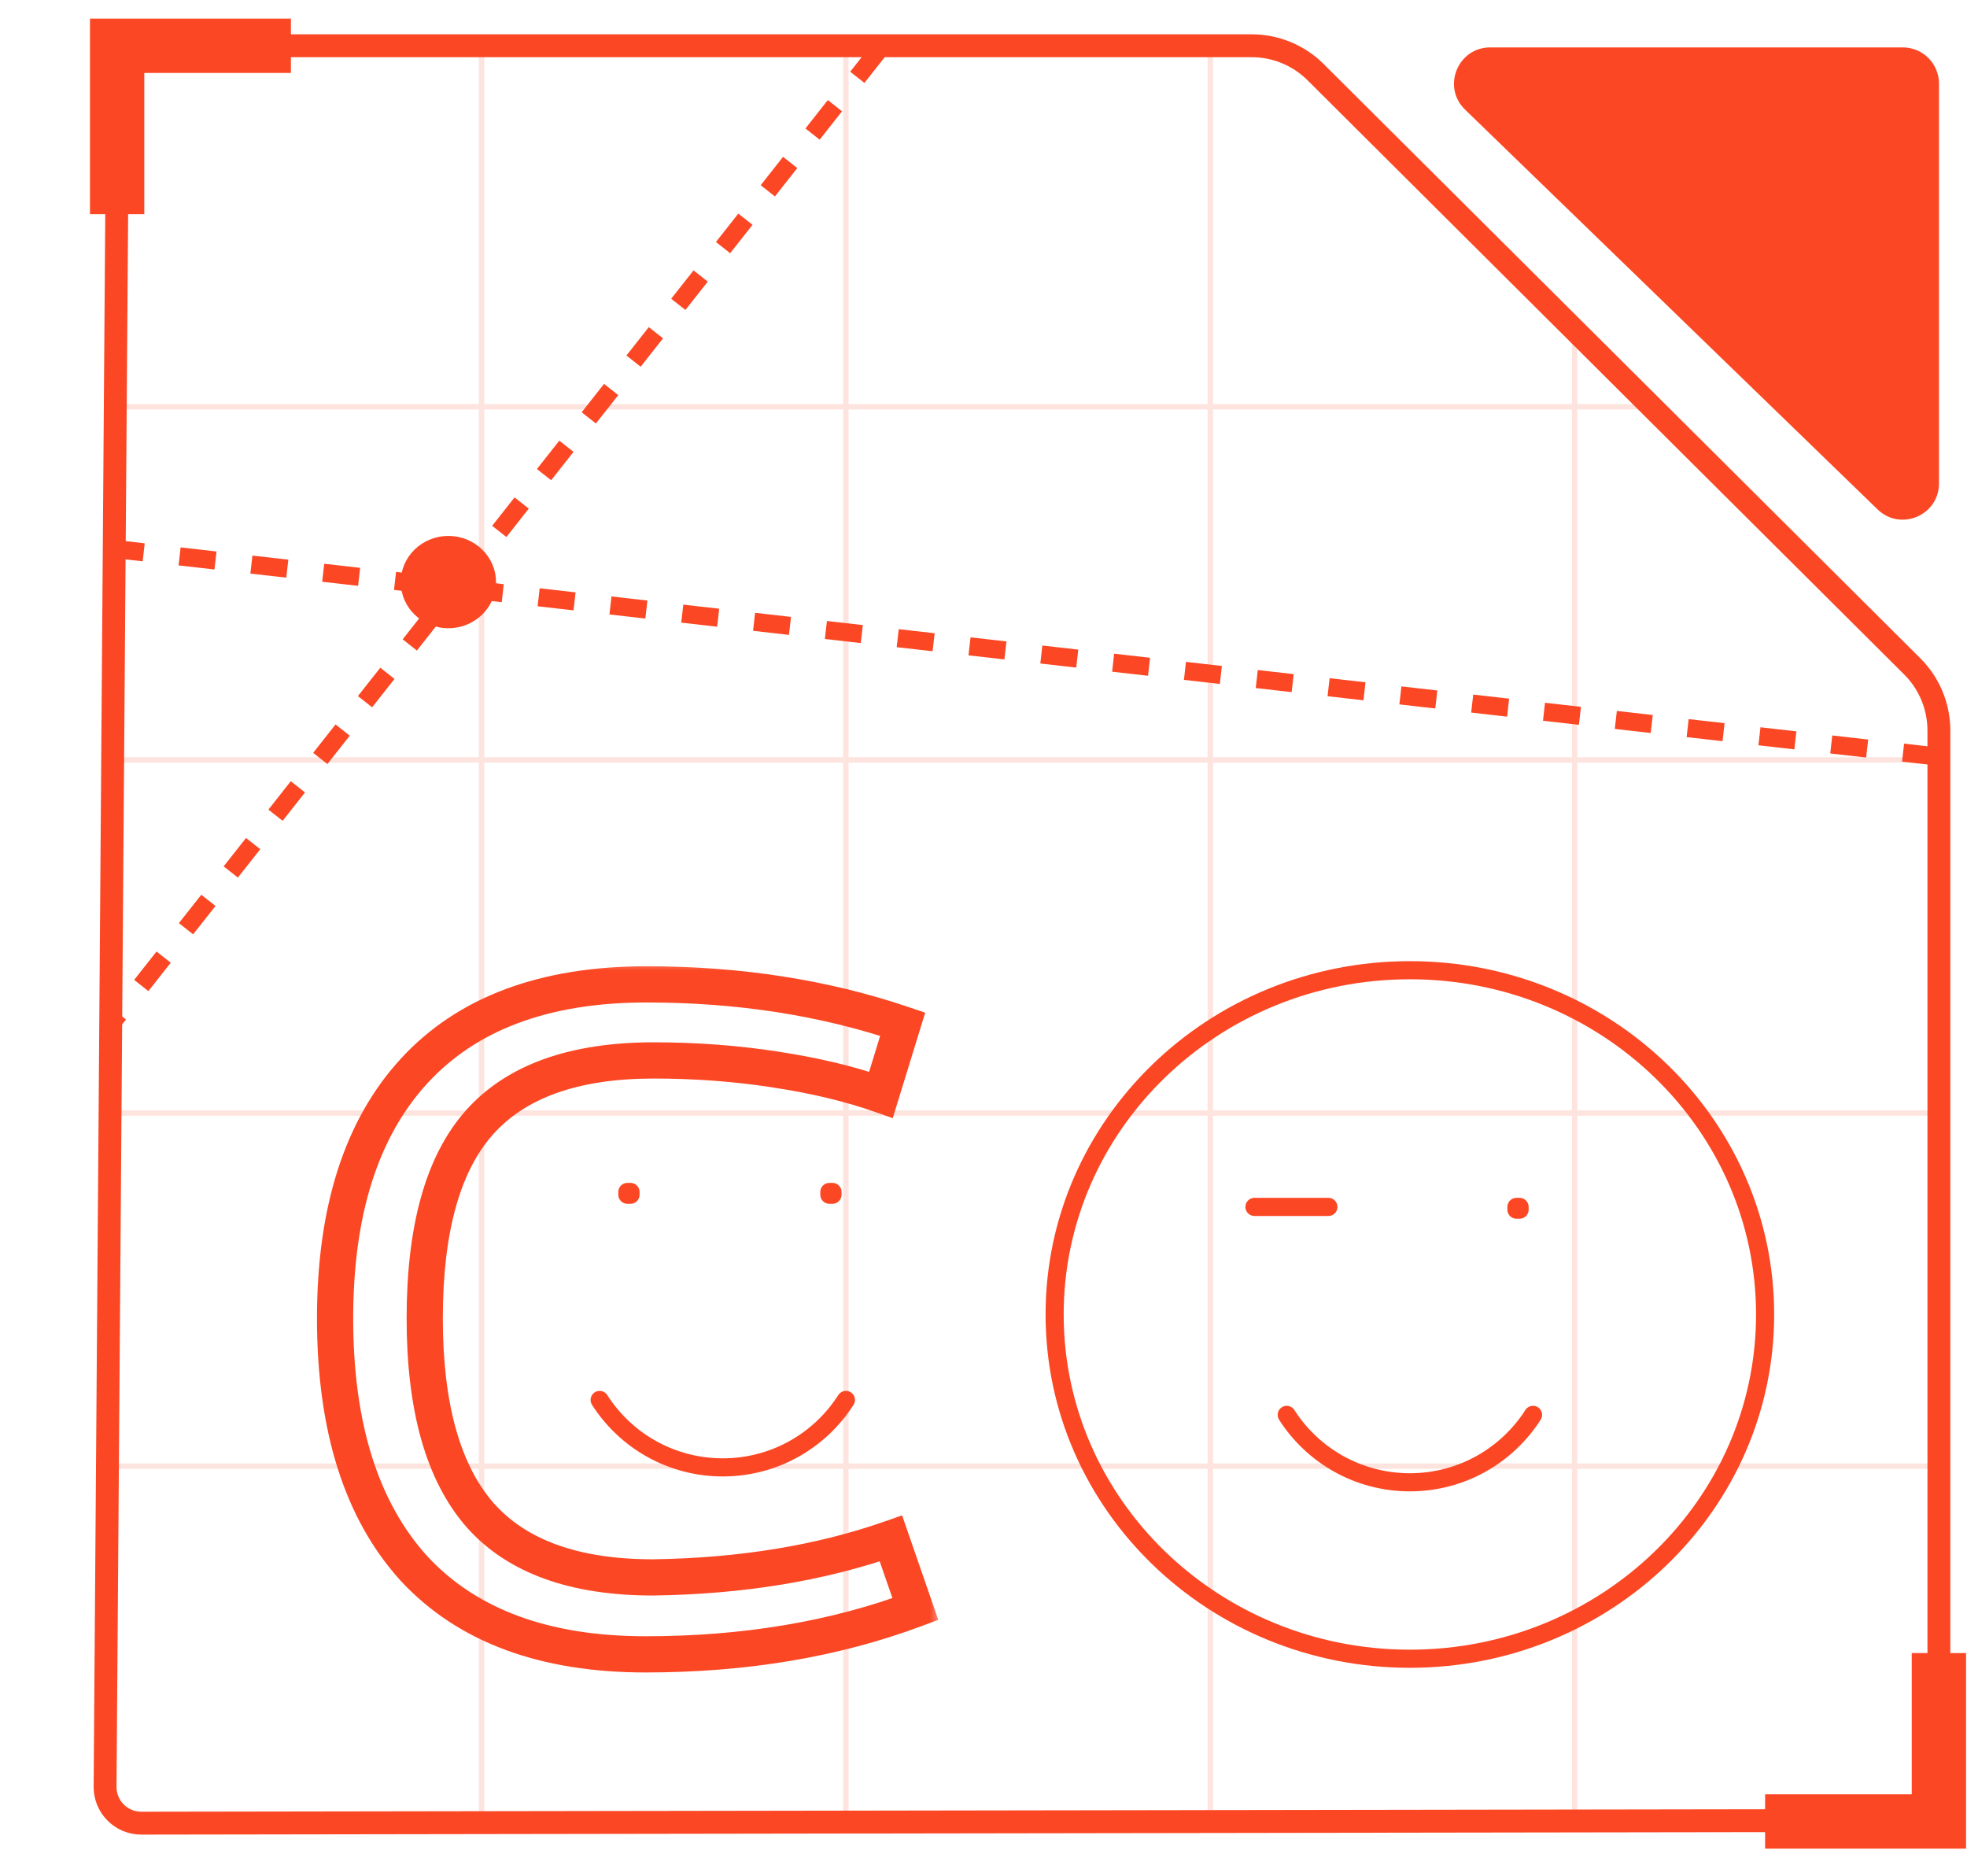
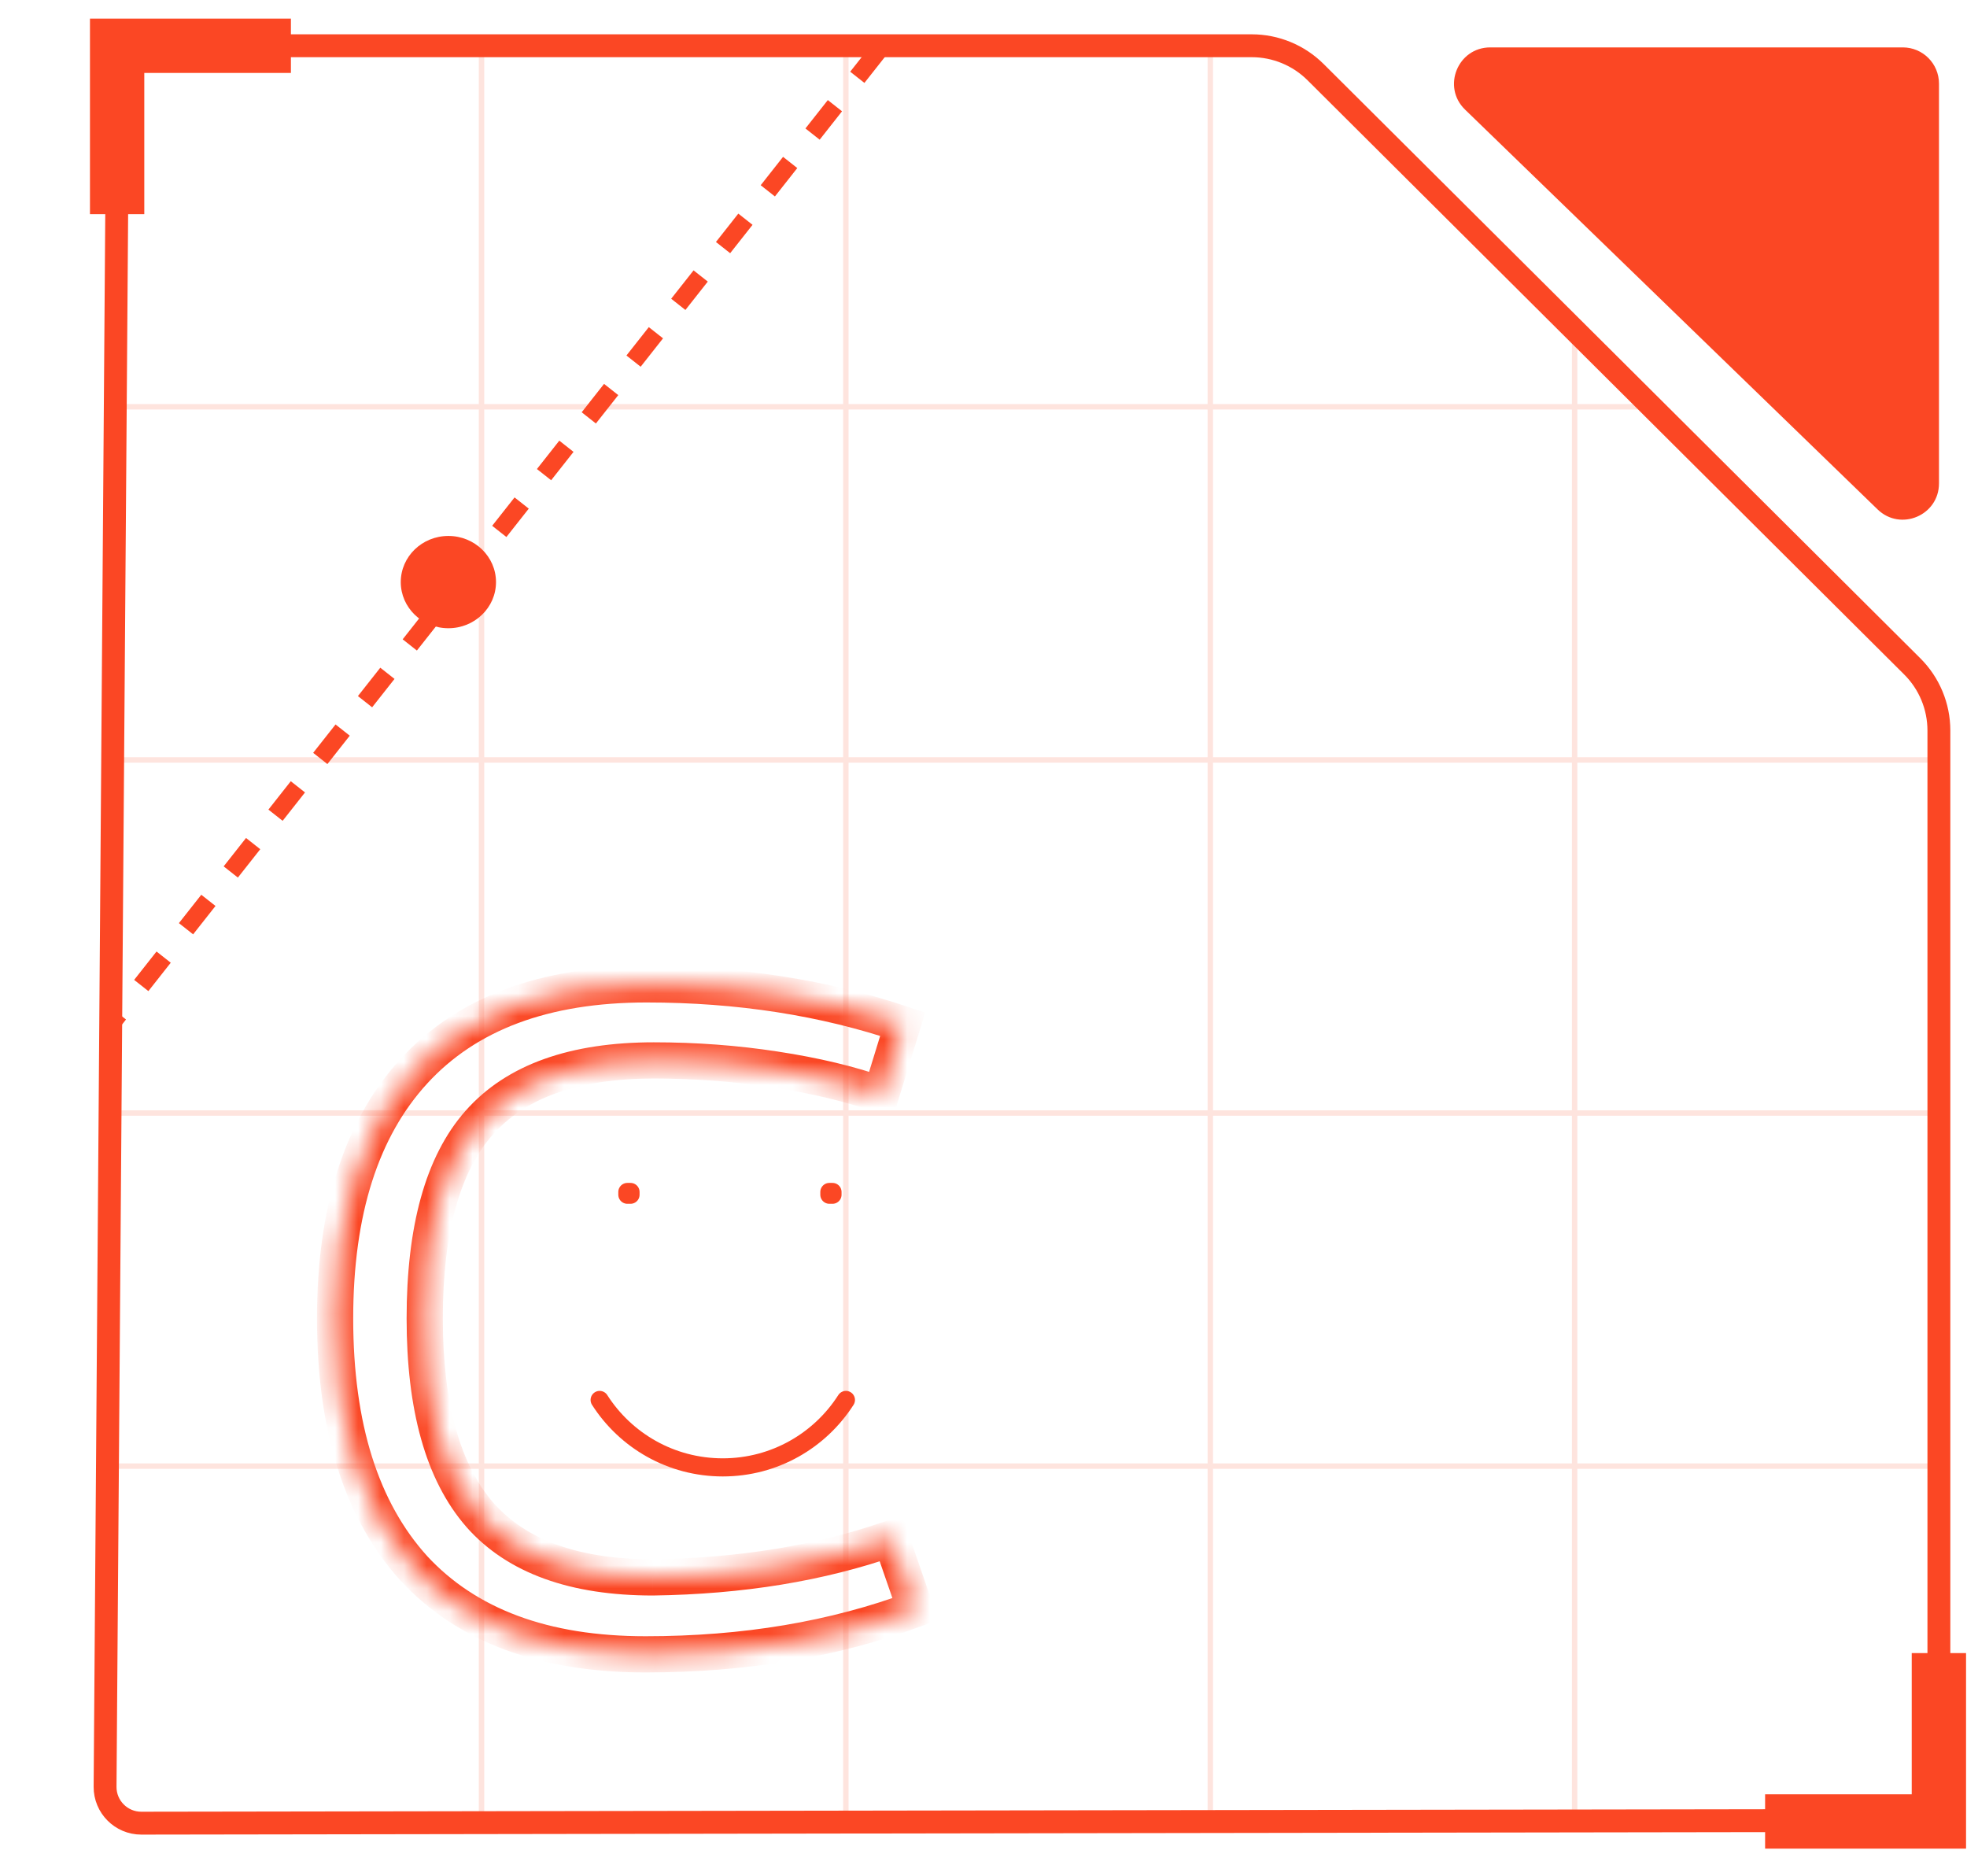
<svg xmlns="http://www.w3.org/2000/svg" width="86" height="82" viewBox="0 0 86 82" fill="none">
  <g opacity="0.15">
    <path d="M21.053 79.738V2.139" stroke="#FB4724" stroke-width="0.237" />
    <path d="M36.982 79.738V2.139" stroke="#FB4724" stroke-width="0.237" />
    <path d="M52.916 79.738V2.139" stroke="#FB4724" stroke-width="0.237" />
    <path d="M68.844 79.738L68.844 14.568" stroke="#FB4724" stroke-width="0.237" />
    <path d="M84.988 64.092L4.906 64.092" stroke="#FB4724" stroke-width="0.237" />
    <path d="M84.988 79.528L4.906 79.528" stroke="#FB4724" stroke-width="0.237" />
    <path d="M84.988 48.656L4.906 48.656" stroke="#FB4724" stroke-width="0.237" />
    <path d="M84.988 33.22L4.906 33.22" stroke="#FB4724" stroke-width="0.237" />
    <path d="M72.019 17.783L4.906 17.783" stroke="#FB4724" stroke-width="0.237" />
  </g>
  <path d="M5.145 3.572C5.151 2.702 5.858 2 6.728 2L54.727 2C55.773 2 56.778 2.415 57.52 3.154L83.606 29.131C84.352 29.873 84.771 30.883 84.771 31.935V77.999C84.771 78.873 84.064 79.581 83.19 79.582L6.179 79.7C5.3 79.701 4.587 78.985 4.594 78.105L5.145 3.572Z" stroke="#FB4724" />
  <path d="M65.156 2.072H83.192C84.067 2.072 84.775 2.781 84.775 3.655V21.132C84.775 22.531 83.095 23.242 82.091 22.269L64.055 4.792C63.033 3.803 63.734 2.072 65.156 2.072Z" fill="#FB4724" />
  <mask id="path-12-outside-1_3008_2404" maskUnits="userSpaceOnUse" x="13.157" y="41.925" width="28" height="32" fill="black">
-     <rect fill="white" x="13.157" y="41.925" width="28" height="32" />
    <path d="M28.227 72.321C23.794 72.321 20.416 71.067 18.094 68.561C15.799 66.028 14.651 62.386 14.651 57.636C14.651 52.94 15.799 49.338 18.094 46.831C20.416 44.298 23.807 43.031 28.266 43.031C32.303 43.031 36.037 43.612 39.468 44.773L38.518 47.86C37.172 47.385 35.628 47.016 33.887 46.752C32.172 46.488 30.404 46.356 28.583 46.356C25.1 46.356 22.554 47.267 20.944 49.087C19.361 50.882 18.569 53.731 18.569 57.636C18.569 61.515 19.374 64.378 20.984 66.225C22.593 68.046 25.113 68.956 28.543 68.956C32.396 68.904 35.866 68.336 38.953 67.254L40.022 70.342C36.486 71.661 32.554 72.321 28.227 72.321Z" />
  </mask>
  <path d="M18.094 68.561L17.508 69.092L17.514 69.099L18.094 68.561ZM18.094 46.831L17.511 46.296L17.511 46.297L18.094 46.831ZM39.468 44.773L40.224 45.006L40.451 44.27L39.721 44.023L39.468 44.773ZM38.518 47.86L38.254 48.607L39.032 48.881L39.274 48.093L38.518 47.86ZM33.887 46.752L33.766 47.534L33.768 47.535L33.887 46.752ZM20.944 49.087L20.351 48.563L20.351 48.563L20.944 49.087ZM20.984 66.225L20.387 66.746L20.39 66.75L20.984 66.225ZM28.543 68.956V69.748L28.554 69.748L28.543 68.956ZM38.953 67.254L39.701 66.996L39.441 66.245L38.691 66.507L38.953 67.254ZM40.022 70.342L40.298 71.083L41.023 70.813L40.77 70.083L40.022 70.342ZM28.227 71.529C23.945 71.529 20.806 70.323 18.675 68.023L17.514 69.099C20.027 71.812 23.643 73.112 28.227 73.112V71.529ZM18.681 68.029C16.561 65.69 15.442 62.266 15.442 57.636H13.859C13.859 62.506 15.036 66.365 17.508 69.092L18.681 68.029ZM15.442 57.636C15.442 53.062 16.56 49.679 18.678 47.366L17.511 46.297C15.037 48.997 13.859 52.818 13.859 57.636H15.442ZM18.678 47.366C20.808 45.042 23.959 43.823 28.266 43.823V42.24C23.655 42.24 20.024 43.554 17.511 46.296L18.678 47.366ZM28.266 43.823C32.227 43.823 35.874 44.392 39.214 45.523L39.721 44.023C36.2 42.831 32.38 42.24 28.266 42.24V43.823ZM38.711 44.54L37.761 47.627L39.274 48.093L40.224 45.006L38.711 44.54ZM38.781 47.114C37.379 46.619 35.785 46.239 34.005 45.969L33.768 47.535C35.471 47.793 36.965 48.152 38.254 48.607L38.781 47.114ZM34.007 45.969C32.25 45.699 30.442 45.565 28.583 45.565V47.148C30.365 47.148 32.093 47.277 33.766 47.534L34.007 45.969ZM28.583 45.565C24.974 45.565 22.167 46.509 20.351 48.563L21.537 49.611C22.941 48.024 25.226 47.148 28.583 47.148V45.565ZM20.351 48.563C18.58 50.57 17.778 53.653 17.778 57.636H19.361C19.361 53.81 20.141 51.193 21.538 49.611L20.351 48.563ZM17.778 57.636C17.778 61.601 18.596 64.691 20.387 66.745L21.58 65.705C20.152 64.066 19.361 61.43 19.361 57.636H17.778ZM20.39 66.75C22.204 68.801 24.983 69.748 28.543 69.748V68.165C25.244 68.165 22.982 67.291 21.577 65.701L20.39 66.75ZM28.554 69.748C32.477 69.694 36.034 69.116 39.215 68.001L38.691 66.507C35.698 67.556 32.314 68.113 28.533 68.165L28.554 69.748ZM38.205 67.513L39.274 70.601L40.77 70.083L39.701 66.996L38.205 67.513ZM39.745 69.6C36.31 70.882 32.473 71.529 28.227 71.529V73.112C32.635 73.112 36.662 72.44 40.298 71.083L39.745 69.6Z" fill="#FB4724" mask="url(#path-12-outside-1_3008_2404)" />
  <path d="M77.173 79.626H84.771V72.265" stroke="#FB4724" stroke-width="2.375" />
  <path d="M12.719 2.001L5.121 2.001L5.121 9.362" stroke="#FB4724" stroke-width="2.375" />
  <path d="M38.461 2.139L4.895 44.706" stroke="#FB4724" stroke-width="0.792" stroke-dasharray="1.58 1.58" />
-   <path d="M84.775 33.08L5.127 24.013" stroke="#FB4724" stroke-width="0.792" stroke-dasharray="1.58 1.58" />
-   <path d="M56.257 61.851C57.389 63.623 59.378 64.799 61.641 64.799C63.905 64.799 65.893 63.623 67.026 61.851M58.08 52.76H54.847M77.173 57.463C77.173 65.774 70.219 72.512 61.642 72.512C53.064 72.512 46.11 65.774 46.11 57.463C46.11 49.151 53.064 42.413 61.642 42.413C70.219 42.413 77.173 49.151 77.173 57.463ZM66.301 52.76H66.438V52.88H66.301V52.76Z" stroke="#FB4724" stroke-width="0.792" stroke-linecap="round" stroke-linejoin="round" />
  <path d="M26.217 61.199C27.349 62.971 29.337 64.147 31.601 64.147C33.865 64.147 35.853 62.971 36.985 61.199M36.261 52.107H36.398V52.228H36.261V52.107ZM27.429 52.107H27.567V52.228H27.429V52.107Z" stroke="#FB4724" stroke-width="0.792" stroke-linecap="round" stroke-linejoin="round" />
  <ellipse cx="19.604" cy="25.446" rx="2.082" ry="2.017" fill="#FB4724" />
</svg>